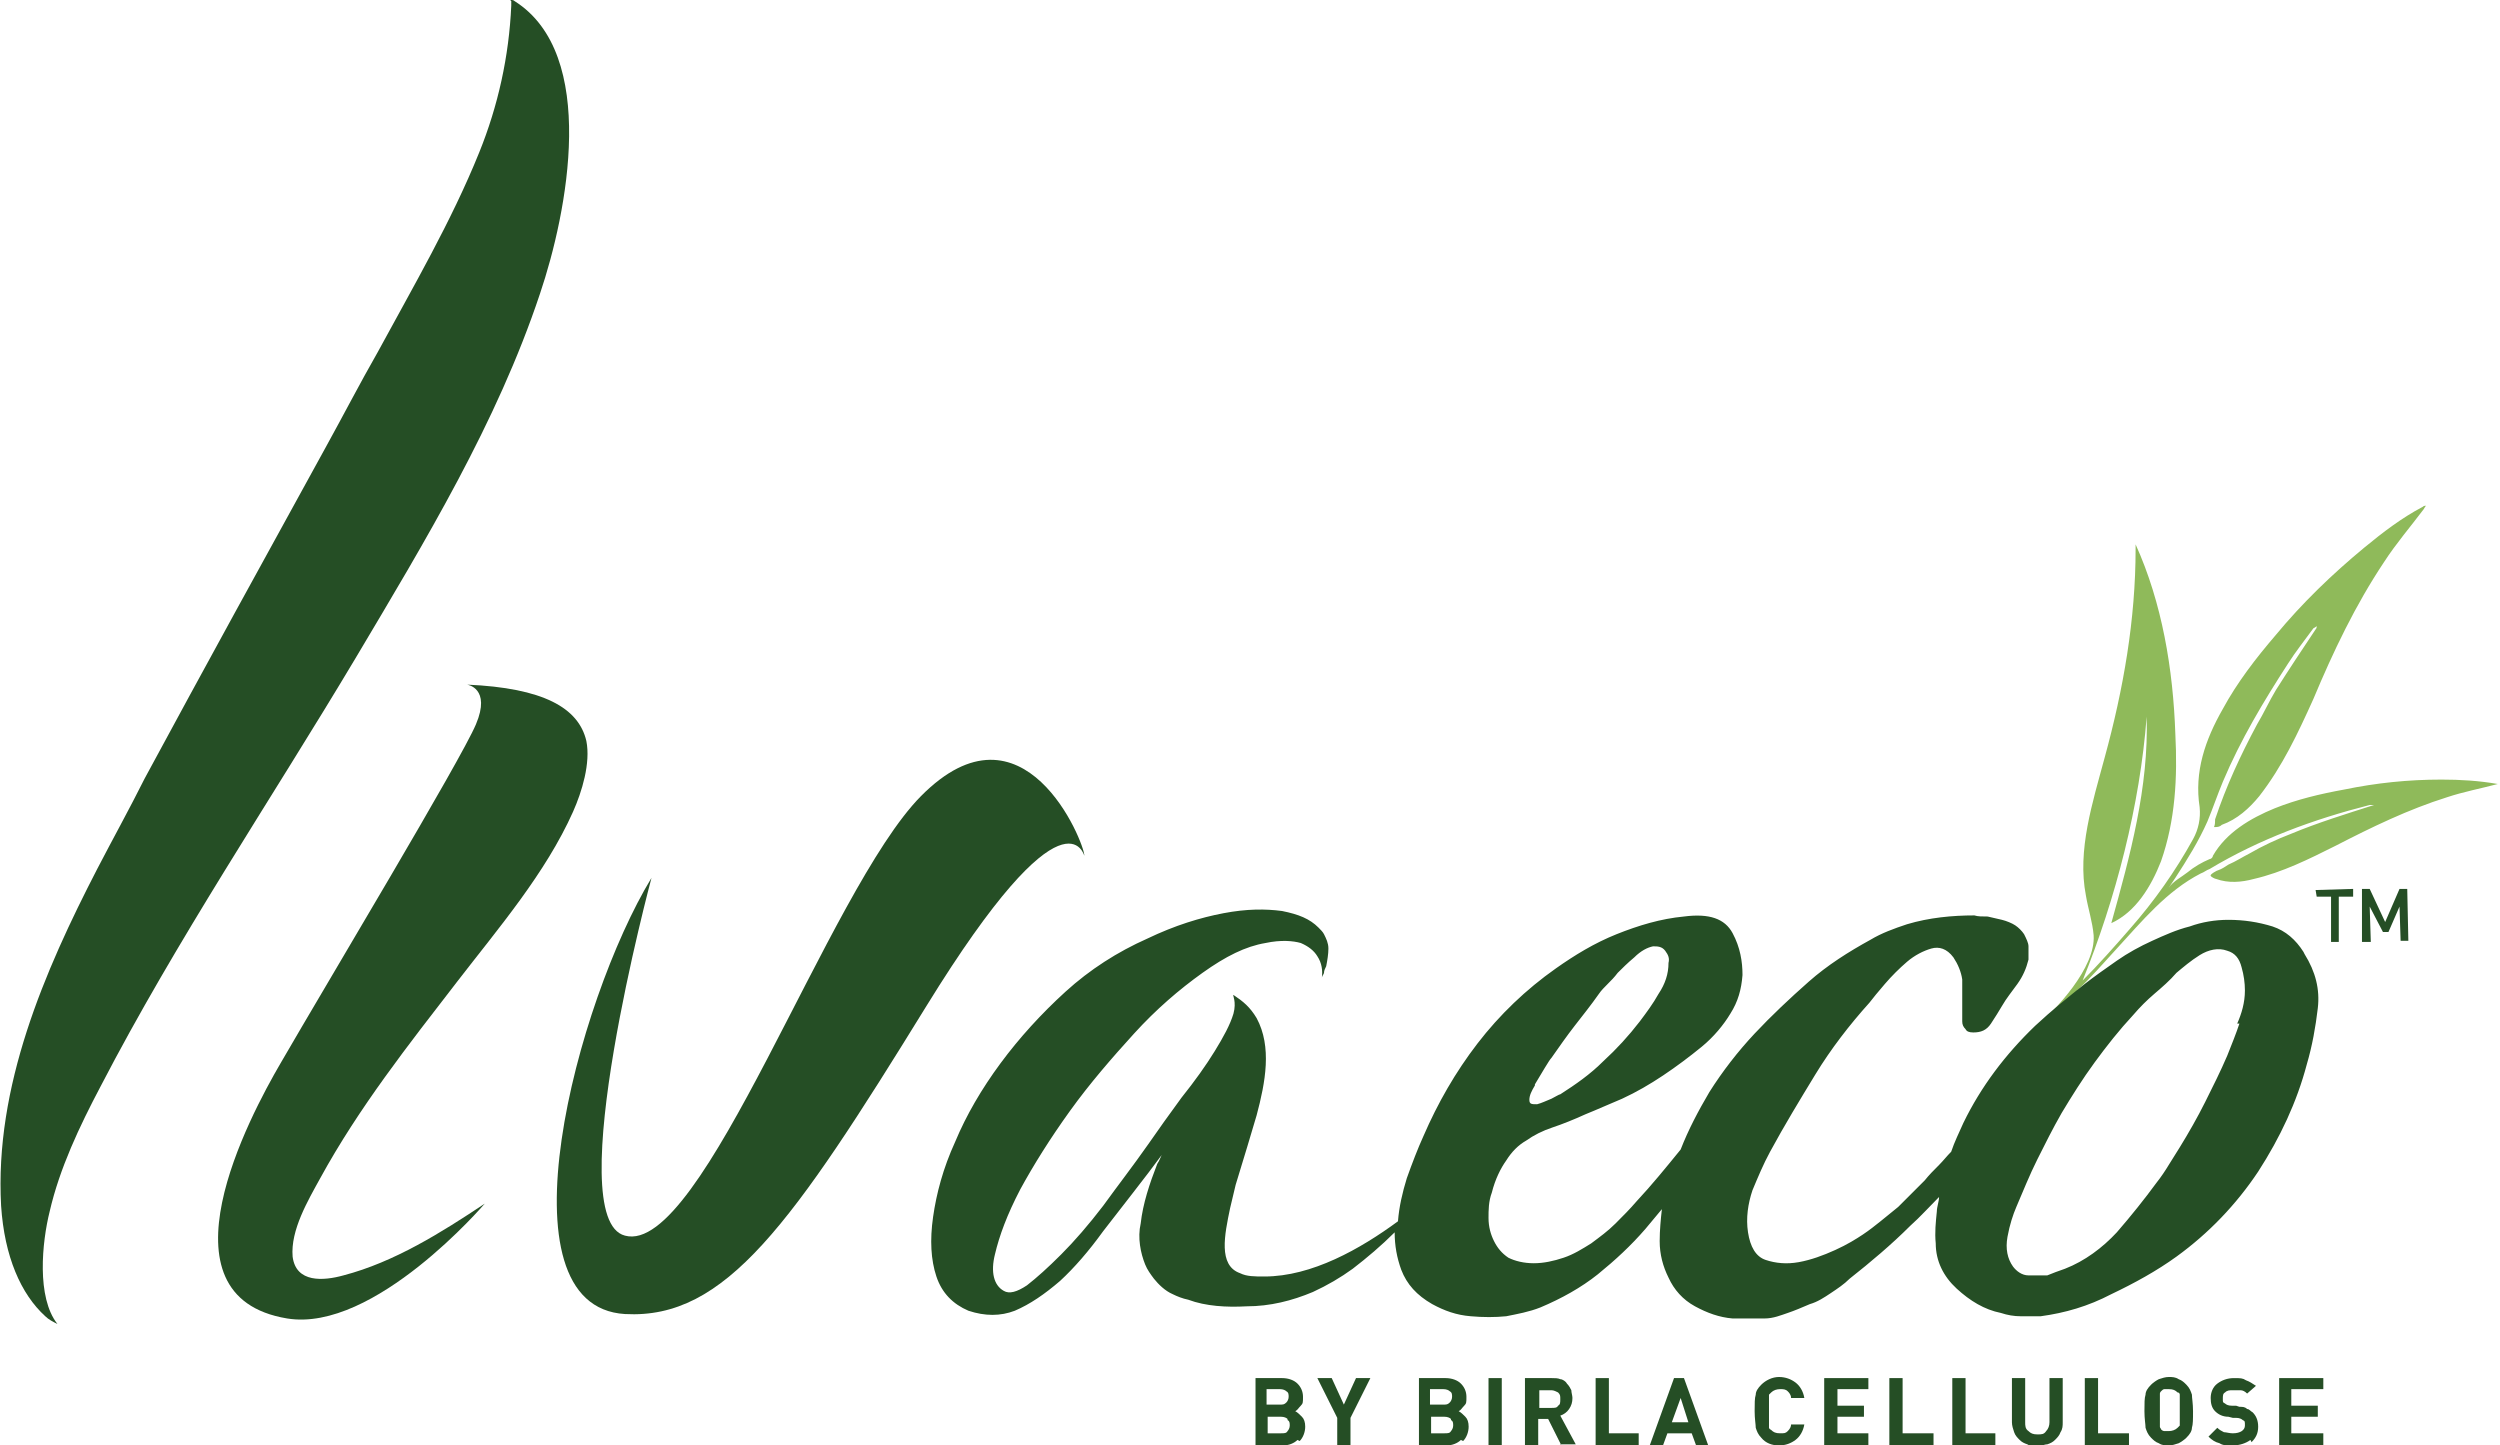
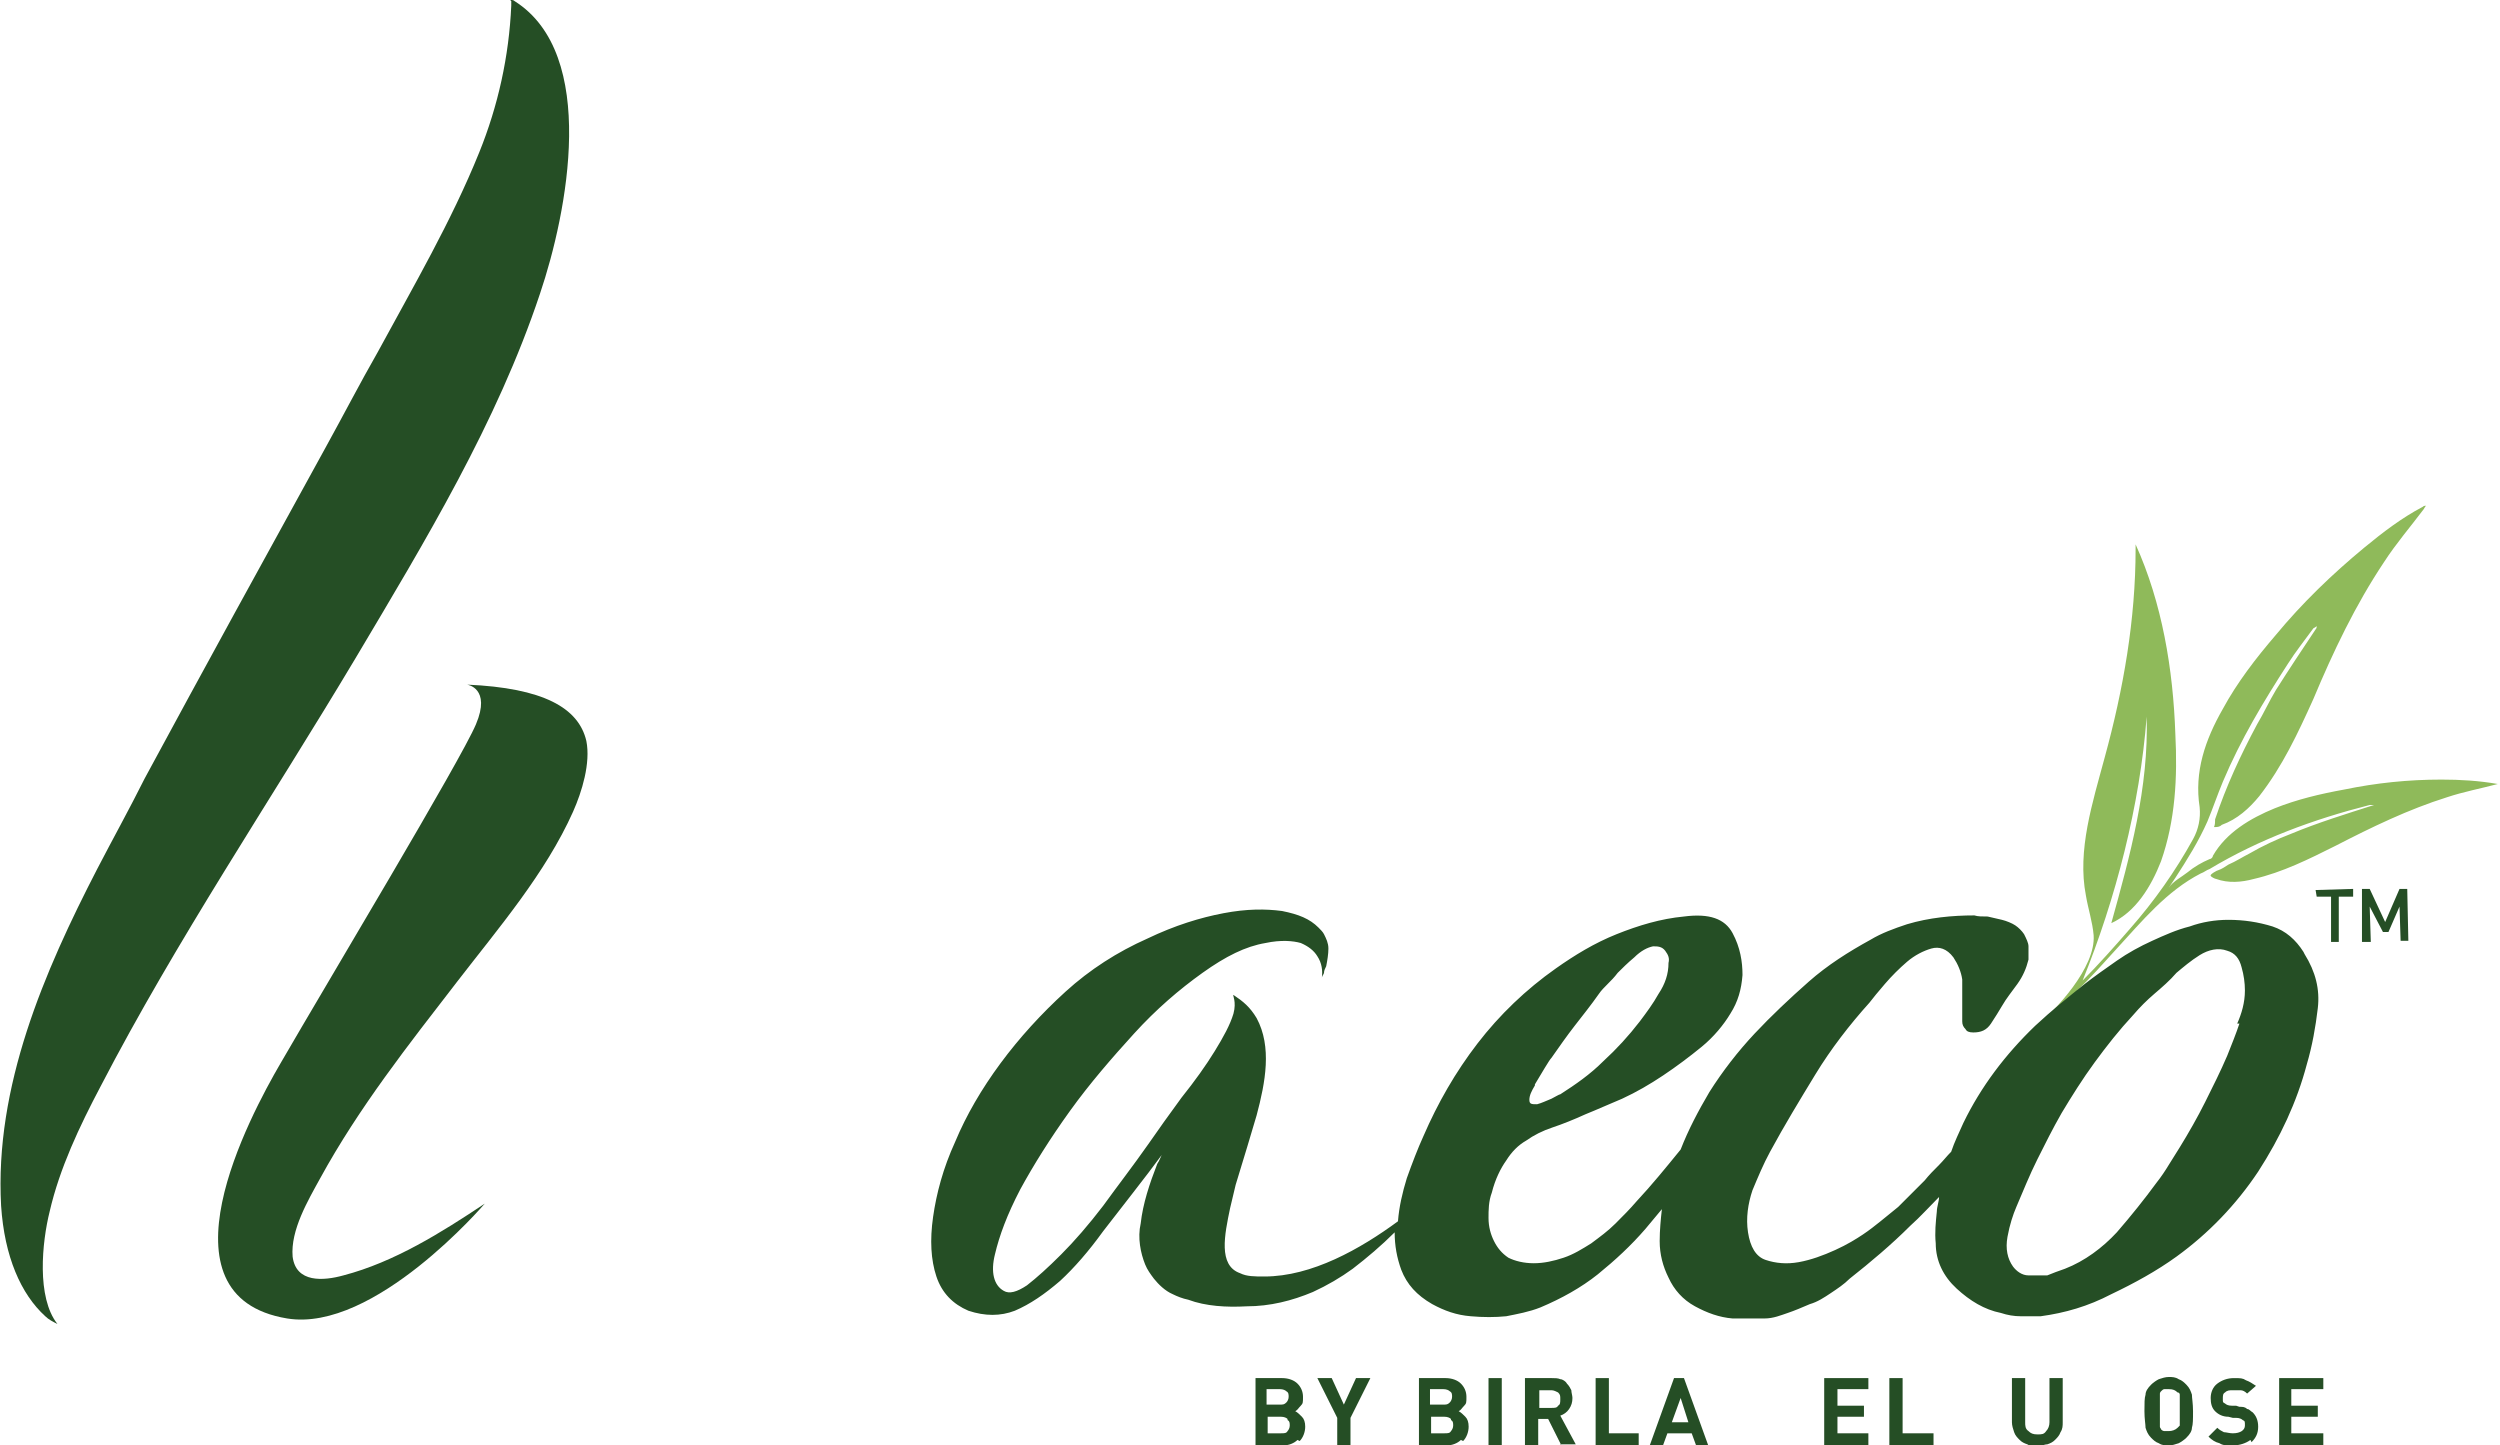
<svg xmlns="http://www.w3.org/2000/svg" baseProfile="tiny" version="1.2" viewBox="0 0 226.4 130.9">
  <g>
    <g id="Layer_1">
      <path d="M188.1,89.7c1.3-1.2,2.4-2.5,3.6-3.8,2.3-2.5,4.5-5.2,7.6-6.8.3-.1.5-.3.8-.4,0,0,0,0,0,0,4.5-2.7,9.4-4.5,14.5-5.8.1,0,.3,0,.4,0-2.5.8-5.1,1.6-7.5,2.6-1.3.5-2.6,1.1-3.8,1.8-.6.3-1.2.7-1.9,1-.3.2-.6.4-.9.5-.1,0-.8.4-.7.5,0,.1.4.3.5.3,1.1.4,2.3.3,3.4,0,2.6-.6,5-1.8,7.4-3,3.3-1.7,6.6-3.3,10.1-4.4,1.5-.5,3.1-.8,4.6-1.2,0,0,.2,0,.2,0,0,0-.2,0-.2,0-1.7-.3-3.4-.4-5.1-.4-3,0-5.9.3-8.8.9-2.2.4-4.3.9-6.3,1.7-2.2.9-4.4,2.2-5.6,4.3,0,0,0,.1-.1.2,0,0-.1.1-.2.1-.7.3-1.4.7-2,1.2-.5.4-1.3.8-1.7,1.4.2-.3.4-.6.6-.9,1.1-1.7,2.1-3.3,2.9-5.1.5-1.2.9-2.4,1.4-3.6,1.6-3.8,3.7-7.3,5.9-10.7.7-1.1,1.5-2.1,2.3-3.2,0,0,.2-.1.3-.2,0,.1,0,.2-.1.3-1.2,1.8-2.4,3.6-3.6,5.5-.6,1-1.1,2.1-1.7,3.1-1.5,2.8-2.8,5.6-3.8,8.6,0,.2,0,.5-.1.7.3,0,.5,0,.7-.2,1.4-.5,2.5-1.5,3.4-2.6,2.1-2.7,3.5-5.7,4.9-8.8,1.8-4.3,3.8-8.5,6.4-12.4,1.1-1.7,2.4-3.2,3.6-4.8,0,0,.1-.2.2-.3-.1,0-.2,0-.3.1-1.9,1-3.6,2.3-5.3,3.7-2.9,2.4-5.6,5-8,7.9-1.8,2.1-3.5,4.3-4.8,6.7-1.6,2.8-2.6,5.7-2.1,8.9.1,1-.1,2-.6,2.9-1.6,2.9-3.5,5.6-5.7,8.1-1.3,1.5-2.9,3.3-4.3,4.7,3-7.4,5.2-15.9,5.8-23.9.2,6.4-1.5,12.6-3.2,18.7,2.2-1,3.6-3.3,4.5-5.6,1.3-3.7,1.5-7.6,1.3-11.5-.2-5.9-1.2-11.9-3.6-17.2,0,.1,0,.2,0,.4,0,6.4-1.1,12.7-2.8,18.9-1.1,4.1-2.5,8.4-1.7,12.5.2,1.2.6,2.4.7,3.6.2,2.9-3.4,6.8-5.5,8.5l4.4-3.6Z" fill="#8fba5a" />
      <path d="M117.5,130.4c-.3.3-.8.5-1.3.5h-2.5v-6.1h2.4c.6,0,1.1.2,1.4.5.3.3.5.7.5,1.2s0,.6-.2.8c-.2.2-.3.4-.5.5.2.1.4.3.6.5.2.2.3.5.3.9,0,.5-.2,1-.5,1.3M116.5,126c-.1-.1-.3-.2-.6-.2h-1.2v1.4h1.2c.3,0,.4,0,.6-.2.1-.1.2-.3.2-.5s0-.4-.2-.5M116.6,128.5c-.1-.1-.3-.2-.6-.2h-1.2v1.5h1.2c.3,0,.5,0,.6-.2.1-.1.2-.3.2-.5s0-.4-.2-.5" fill="#254e25" />
      <polygon points="122.3 128.4 122.3 130.9 121.1 130.9 121.1 128.4 119.3 124.8 120.6 124.8 121.7 127.2 122.8 124.8 124.1 124.8 122.3 128.4" fill="#254e25" />
      <path d="M132.3,130.4c-.3.3-.8.5-1.3.5h-2.5v-6.1h2.4c.6,0,1.1.2,1.4.5.3.3.5.7.5,1.2s0,.6-.2.8c-.2.2-.3.4-.5.5.2.1.4.3.6.5.2.2.3.5.3.9,0,.5-.2,1-.5,1.3M131.3,126c-.1-.1-.3-.2-.6-.2h-1.2v1.4h1.2c.3,0,.4,0,.6-.2.1-.1.2-.3.2-.5s0-.4-.2-.5M131.4,128.5c-.1-.1-.3-.2-.6-.2h-1.2v1.5h1.2c.3,0,.5,0,.6-.2.1-.1.2-.3.2-.5s0-.4-.2-.5" fill="#254e25" />
      <rect x="134.8" y="124.8" width="1.2" height="6.1" fill="#254e25" />
      <path d="M141.4,130.9l-1.2-2.4h-.9v2.4h-1.2v-6.1h2.4c.3,0,.6,0,.8.1.2,0,.5.2.6.4.2.2.3.4.4.6,0,.2.1.5.1.7,0,.4-.1.7-.3,1-.2.3-.5.5-.8.6l1.4,2.6h-1.4ZM141.1,126.1c-.2-.1-.4-.2-.6-.2h-1.1v1.6h1.1c.3,0,.5,0,.6-.2.2-.1.2-.3.2-.6s0-.4-.2-.6" fill="#254e25" />
      <polygon points="144.5 130.9 144.5 124.8 145.7 124.8 145.7 129.8 148.4 129.8 148.4 130.9 144.5 130.9" fill="#254e25" />
      <path d="M153.6,130.9l-.4-1.1h-2.2l-.4,1.1h-1.2l2.2-6.1h.9l2.2,6.1h-1.2ZM152.2,126.6l-.8,2.2h1.5l-.7-2.2Z" fill="#254e25" />
-       <path d="M162.6,130.4c-.4.3-.9.5-1.5.5s-1.2-.2-1.6-.7c-.3-.3-.4-.6-.5-.9,0-.3-.1-.8-.1-1.5s0-1.2.1-1.5c0-.3.2-.6.5-.9.4-.4,1-.7,1.6-.7s1.1.2,1.5.5c.4.3.7.8.8,1.4h-1.2c0-.3-.2-.5-.3-.6-.2-.2-.4-.2-.7-.2s-.6.1-.8.3c0,0-.1.1-.2.2,0,0,0,.2,0,.3,0,.1,0,.3,0,.5,0,.2,0,.4,0,.7s0,.5,0,.7c0,.2,0,.3,0,.5,0,.1,0,.2,0,.3,0,0,0,.1.2.2.2.2.4.3.8.3s.5,0,.7-.2c.2-.2.3-.4.3-.6h1.2c-.1.6-.4,1.1-.8,1.4" fill="#254e25" />
      <polygon points="165.2 130.9 165.2 124.8 169.2 124.8 169.2 125.8 166.4 125.8 166.4 127.3 168.8 127.3 168.8 128.3 166.4 128.3 166.4 129.8 169.2 129.8 169.2 130.9 165.2 130.9" fill="#254e25" />
      <polygon points="171.1 130.9 171.1 124.8 172.3 124.8 172.3 129.8 175.1 129.8 175.1 130.9 171.1 130.9" fill="#254e25" />
-       <polygon points="176.8 130.9 176.8 124.8 178 124.8 178 129.8 180.7 129.8 180.7 130.9 176.8 130.9" fill="#254e25" />
      <path d="M186.6,129.7c-.1.3-.3.5-.5.7-.2.2-.4.3-.7.4-.3,0-.6.2-.9.2s-.6,0-.9-.2c-.3-.1-.5-.2-.7-.4-.2-.2-.4-.4-.5-.7-.1-.3-.2-.6-.2-.9v-4h1.2v4c0,.3,0,.6.3.8.2.2.4.3.8.3s.6,0,.8-.3c.2-.2.3-.5.3-.8v-4h1.2v4c0,.3,0,.6-.2.9" fill="#254e25" />
-       <polygon points="188.8 130.9 188.8 124.8 190 124.8 190 129.8 192.8 129.8 192.8 130.9 188.8 130.9" fill="#254e25" />
      <path d="M198.5,129.3c0,.3-.2.6-.5.9-.2.2-.5.4-.7.5-.3.1-.6.2-.9.2s-.6,0-.9-.2c-.3-.1-.5-.3-.7-.5-.3-.3-.4-.6-.5-.9,0-.3-.1-.8-.1-1.5s0-1.2.1-1.5c0-.3.2-.6.5-.9.2-.2.5-.4.7-.5.3-.1.6-.2.9-.2s.6,0,.9.2c.3.1.5.3.7.5.3.3.4.6.5.9,0,.3.1.8.1,1.5s0,1.2-.1,1.5M197.4,127.1c0-.2,0-.3,0-.5,0-.1,0-.2,0-.3,0,0,0-.2-.2-.2-.2-.2-.4-.3-.8-.3s-.3,0-.4,0c-.1,0-.2.1-.3.2,0,0-.1.1-.1.2,0,0,0,.2,0,.3,0,.1,0,.3,0,.5,0,.2,0,.4,0,.7s0,.6,0,.7c0,.2,0,.3,0,.5,0,.1,0,.2,0,.3,0,0,0,.1.1.2,0,.1.2.2.3.2.1,0,.3,0,.4,0,.3,0,.6-.1.8-.3,0,0,.1-.1.2-.2,0,0,0-.2,0-.3,0-.1,0-.3,0-.5,0-.2,0-.4,0-.7s0-.5,0-.7" fill="#254e25" />
      <path d="M203.8,130.4c-.4.3-1,.5-1.6.5s-.9,0-1.2-.2c-.4-.1-.7-.3-1-.6l.8-.8c.2.2.4.3.6.4.2,0,.5.1.8.1.7,0,1.1-.3,1.1-.7s0-.4-.2-.5c-.1-.1-.3-.2-.6-.2h-.3c0,0-.4-.1-.4-.1-.5,0-.9-.2-1.2-.5-.3-.3-.4-.7-.4-1.2s.2-1,.6-1.3c.4-.3.9-.5,1.5-.5s.8,0,1.1.2c.3.1.6.3.9.5l-.8.7c-.2-.2-.4-.3-.6-.3-.2,0-.4,0-.7,0s-.5,0-.7.2c-.2.1-.2.3-.2.6s0,.3.2.4c.1.1.3.2.6.2h.4c0,0,.3.1.3.1.3,0,.5,0,.7.2.2,0,.3.2.5.3.3.3.5.7.5,1.3s-.2,1-.6,1.4" fill="#254e25" />
      <polygon points="206.4 130.9 206.4 124.8 210.4 124.8 210.4 125.8 207.5 125.8 207.5 127.3 209.9 127.3 209.9 128.3 207.5 128.3 207.5 129.8 210.4 129.8 210.4 130.9 206.4 130.9" fill="#254e25" />
-       <path d="M98.2,77.5c0,.1-1.6-7-14.3,13.6-12.2,19.8-18.2,28.4-27.3,27.9-11.7-.7-4.4-28.3,2.4-39.5,0,0-8.3,30.9-2.4,32.4,7,1.9,18.4-31.3,26.8-39.8,9.3-9.4,14.8,4.2,14.8,5.4" fill="#254e25" />
      <path d="M42.3,62s2.2.3.8,3.6c-1.4,3.3-13.3,23.1-17.7,30.7-2.8,4.8-11.5,21.1.6,23.1,7.9,1.3,17.9-10.4,17.9-10.4-3.9,2.6-8.2,5.3-12.8,6.5-1.8.5-4.3.7-4.6-1.7-.2-2.4,1.4-5.1,2.5-7.1,3.5-6.4,8-12.1,12.4-17.8,3.7-4.8,8-9.8,10.5-15.4.8-1.8,1.6-4.4,1.2-6.4-.7-3-3.9-4.8-10.8-5.1" fill="#254e25" />
      <path d="M46.2,0c.2,0,.3,0,.4.1,7.6,4.8,4.8,19.1,2.3,26.5-3.9,11.7-10.4,22.4-16.7,33-7.7,12.9-16.2,25.5-23.1,38.8-1.9,3.6-3.7,7.4-4.6,11.3-.7,2.8-1.2,7.8.7,10.2-.4-.2-.8-.4-1.1-.7-2.2-2-3.7-5.4-4-10-.6-10.8,3.9-21.2,8.7-30.5,1.4-2.7,2.9-5.4,4.3-8.2,5.4-10,10.9-20,16.4-30,1.6-2.9,3.1-5.8,4.7-8.6,3.2-5.9,6.7-11.9,9.2-18.1,1.7-4.2,2.7-8.7,2.9-13.3,0-.2,0-.4,0-.4" fill="#254e25" />
      <path d="M208.6,86.2c-.7-1.1-1.6-1.9-2.8-2.3-1.3-.4-2.6-.6-4-.6-1.2,0-2.4.2-3.5.6-1.2.3-2.3.8-3.4,1.3-1.1.5-2.2,1.1-3.2,1.8-1,.7-2,1.4-2.9,2.1-1.5,1.2-3,2.4-4.5,3.8-2.7,2.6-4.9,5.5-6.5,8.8-.4.9-.8,1.7-1.1,2.6-.4.4-.7.8-1.1,1.2-.5.5-.9.9-1.3,1.4-.4.4-.8.8-1.2,1.2-.4.4-.8.8-1.2,1.2-.5.4-1.1.9-1.6,1.3-.5.4-1,.8-1.6,1.2-.6.4-1.4.9-2.5,1.4-1.1.5-2.2.9-3.3,1.1-1.1.2-2.1.1-3-.2-.9-.3-1.4-1.2-1.6-2.5-.2-1.3,0-2.6.4-3.8.5-1.2,1-2.4,1.6-3.5,1.3-2.4,2.7-4.7,4.1-7,1.4-2.3,3.1-4.5,4.9-6.5.3-.4.8-1,1.4-1.7.6-.7,1.3-1.4,2-2,.7-.6,1.5-1,2.2-1.2.7-.2,1.4,0,2,.8.4.6.7,1.3.8,2,0,.7,0,1.4,0,2.1,0,.2,0,.5,0,.8,0,.3,0,.6,0,.9,0,.3.1.5.3.7.1.2.3.3.7.3.7,0,1.2-.2,1.6-.8.4-.6.7-1.1,1-1.6.4-.7.9-1.3,1.4-2,.5-.7.8-1.4,1-2.2,0-.4,0-.8,0-1.2,0-.3-.2-.7-.4-1.1-.2-.3-.5-.6-.8-.8s-.8-.4-1.2-.5c-.4-.1-.9-.2-1.3-.3-.5,0-.9,0-1.2-.1-2,0-4.1.2-6.1.8-1.2.4-2.3.8-3.3,1.4-2,1.1-3.9,2.3-5.6,3.8-1.7,1.5-3.4,3.1-4.9,4.7-1.5,1.6-2.9,3.4-4.1,5.3-1,1.7-1.9,3.4-2.6,5.2-1.3,1.6-2.6,3.2-4,4.7-.6.7-1.2,1.3-1.9,2-.7.7-1.4,1.2-2.2,1.8-.8.5-1.6,1-2.5,1.3-.9.3-1.8.5-2.7.5s-1.7-.2-2.3-.5c-.6-.4-1-.9-1.3-1.5-.3-.6-.5-1.3-.5-2.1,0-.7,0-1.5.3-2.3.3-1.2.8-2.2,1.3-2.9.5-.8,1.1-1.4,1.8-1.8.7-.5,1.5-.9,2.4-1.2.9-.3,1.9-.7,3-1.2,1-.4,2.1-.9,3.3-1.4,1.3-.6,2.5-1.3,3.7-2.1,1.2-.8,2.4-1.7,3.5-2.6,1.1-.9,2-2,2.6-3,.7-1.1,1-2.2,1.1-3.5,0-1.2-.2-2.5-.9-3.8-.7-1.3-2.1-1.8-4.4-1.5-2.1.2-4.1.8-6.1,1.6-2,.8-3.8,1.9-5.5,3.1-2.7,1.9-5.1,4.2-7.1,6.8-2,2.6-3.6,5.4-4.9,8.4-.5,1.1-1,2.4-1.5,3.8-.4,1.3-.7,2.6-.8,3.9-3.4,2.5-7.8,5-12.1,5-.9,0-1.6,0-2.2-.3-2-.7-1.4-3.5-.9-5.9.1-.4.4-1.7.5-2.1.8-2.6,1.4-4.6,1.9-6.3.8-3,1.4-6.2,0-8.8-.6-1-1.2-1.5-2.1-2.1-.1,0,.3.6,0,1.7-.3,1-.9,2.1-1.7,3.4-.8,1.3-1.8,2.7-3,4.2-1.1,1.5-2.1,2.9-3,4.2-1.4,2-2.8,3.8-4.1,5.6-1.3,1.7-2.6,3.2-3.8,4.4-1.2,1.2-2.2,2.1-3.1,2.8-.9.6-1.6.8-2.1.5-.9-.5-1.2-1.7-.8-3.3.4-1.7,1.1-3.6,2.3-5.9,1.2-2.2,2.7-4.6,4.5-7.1,1.8-2.5,3.8-4.8,5.8-7,2-2.2,4.1-4,6.2-5.5,2.1-1.5,3.9-2.4,5.7-2.7,1.4-.3,2.5-.2,3.2,0,.7.3,1.2.7,1.5,1.2.4.6.5,1.3.4,2,0-.2.2-.4.2-.5,0-.2.1-.4.2-.6.1-.5.2-1.1.2-1.6,0-.5-.2-.9-.4-1.3-.1-.2-.3-.4-.5-.6-.8-.8-1.8-1.2-3.3-1.5-1.5-.2-3.2-.2-5.3.2-2.1.4-4.4,1.1-6.9,2.3-2.7,1.2-5.2,2.8-7.4,4.8-2.2,2-4.2,4.2-5.9,6.5-1.7,2.3-3.1,4.7-4.1,7.1-1.1,2.4-1.7,4.7-2,6.8-.3,2.1-.2,3.9.3,5.4.5,1.5,1.5,2.5,2.9,3.1,1.5.5,2.9.5,4.2,0,1.4-.6,2.7-1.5,4.1-2.7,1.3-1.2,2.6-2.7,3.9-4.5,1.3-1.7,4-5.1,5.3-6.9-.1.2-.2.5-.4.8-.7,1.8-1.3,3.6-1.5,5.4,0,0,0,0,0,0-.3,1.3,0,2.7.4,3.7,0,0,0,0,0,0,0,0,0,0,0,0,0,0,0,0,0,0,.2.5.5.9.8,1.3.4.5,1,1.1,1.7,1.4,0,0,0,0,0,0,.4.2.9.4,1.4.5,1.6.6,3.5.7,5.3.6,2.1,0,4.1-.5,6-1.3,1.3-.6,2.5-1.3,3.6-2.1,1.3-1,2.6-2.1,3.8-3.3,0,1.2.2,2.3.6,3.4.5,1.3,1.4,2.3,2.8,3.1,1.1.6,2.2,1,3.5,1.1,1.1.1,2.2.1,3.2,0,1-.2,2.1-.4,3.1-.8,1.9-.8,3.7-1.8,5.2-3,1.6-1.3,3-2.6,4.3-4.1.5-.6,1-1.2,1.5-1.8-.1.9-.2,1.9-.2,2.9,0,1.2.3,2.3.8,3.3.5,1.1,1.3,2,2.4,2.6,1.1.6,2.2,1,3.4,1.1h2.9c.8,0,1.5-.3,2.1-.5.6-.2,1.3-.5,2-.8.7-.2,1.3-.6,1.9-1,.6-.4,1.2-.8,1.7-1.3,1.9-1.5,3.8-3.1,5.5-4.8.9-.8,1.7-1.7,2.6-2.6,0,.4-.2.9-.2,1.3-.1,1-.2,1.9-.1,2.9,0,1.6.7,3,1.9,4.1,1.2,1.1,2.5,1.9,4,2.2.6.2,1.2.3,1.8.3.6,0,1.2,0,1.8,0,2.2-.3,4.3-.9,6.4-2,2.1-1,4.1-2.1,5.9-3.4,2.9-2.1,5.4-4.7,7.4-7.7,2-3.1,3.5-6.3,4.4-9.7.5-1.7.8-3.4,1-5.1.2-1.7-.2-3.3-1.2-4.9ZM139,98.2c.3-.5.6-1,.9-1.5.3-.5.5-.8.6-.9.7-1,1.4-2,2.1-2.9.7-.9,1.5-1.9,2.2-2.9.2-.3.5-.6.8-.9.3-.3.6-.6.9-1,.4-.4.9-.9,1.5-1.4.6-.6,1.2-.9,1.7-1,.4,0,.8,0,1.1.4.3.4.4.7.3,1.1,0,1-.3,1.9-.9,2.8-.5.9-1.1,1.7-1.7,2.5-1,1.3-2.1,2.5-3.3,3.6-1.2,1.2-2.5,2.1-3.9,3-.1,0-.4.2-.8.4-.5.2-.9.4-1.3.5-.5,0-.7,0-.7-.4,0-.4.2-.8.5-1.3ZM202.8,92.7c-.3.9-.7,1.9-1.1,2.9-.6,1.4-1.3,2.8-2,4.2-.7,1.4-1.5,2.8-2.3,4.1-.3.5-.7,1.1-1,1.6-.3.5-.7,1.1-1.1,1.6-1.1,1.5-2.3,3-3.6,4.5-1.3,1.4-2.9,2.6-4.7,3.3-.6.2-1.1.4-1.6.6-.5,0-1,0-1.7,0-.6,0-1.1-.4-1.4-.8-.5-.7-.7-1.6-.5-2.7.2-1.1.5-2,.8-2.7.6-1.4,1.2-2.9,1.9-4.3.7-1.4,1.4-2.8,2.2-4.2.9-1.5,1.9-3.1,3-4.6,1.1-1.5,2.2-2.9,3.5-4.3.6-.7,1.2-1.3,1.9-1.9.7-.6,1.4-1.2,2-1.9.6-.5,1.3-1.1,2.1-1.6.8-.5,1.7-.7,2.5-.4.7.2,1.1.7,1.3,1.5.2.7.3,1.4.3,2.1,0,1.1-.3,2.1-.7,3Z" fill="#254e25" />
      <polygon points="211.8 81.2 211.8 85.3 211.1 85.3 211.1 81.2 209.8 81.2 209.7 80.6 213.1 80.5 213.1 81.2 211.8 81.2" fill="#254e25" />
      <polygon points="217.4 85.2 217.3 82.1 216.3 84.4 215.8 84.4 214.6 82.1 214.7 85.3 213.9 85.3 213.9 80.5 214.6 80.5 216 83.5 217.3 80.5 218 80.5 218.1 85.2 217.4 85.2" fill="#254e25" />
    </g>
  </g>
</svg>